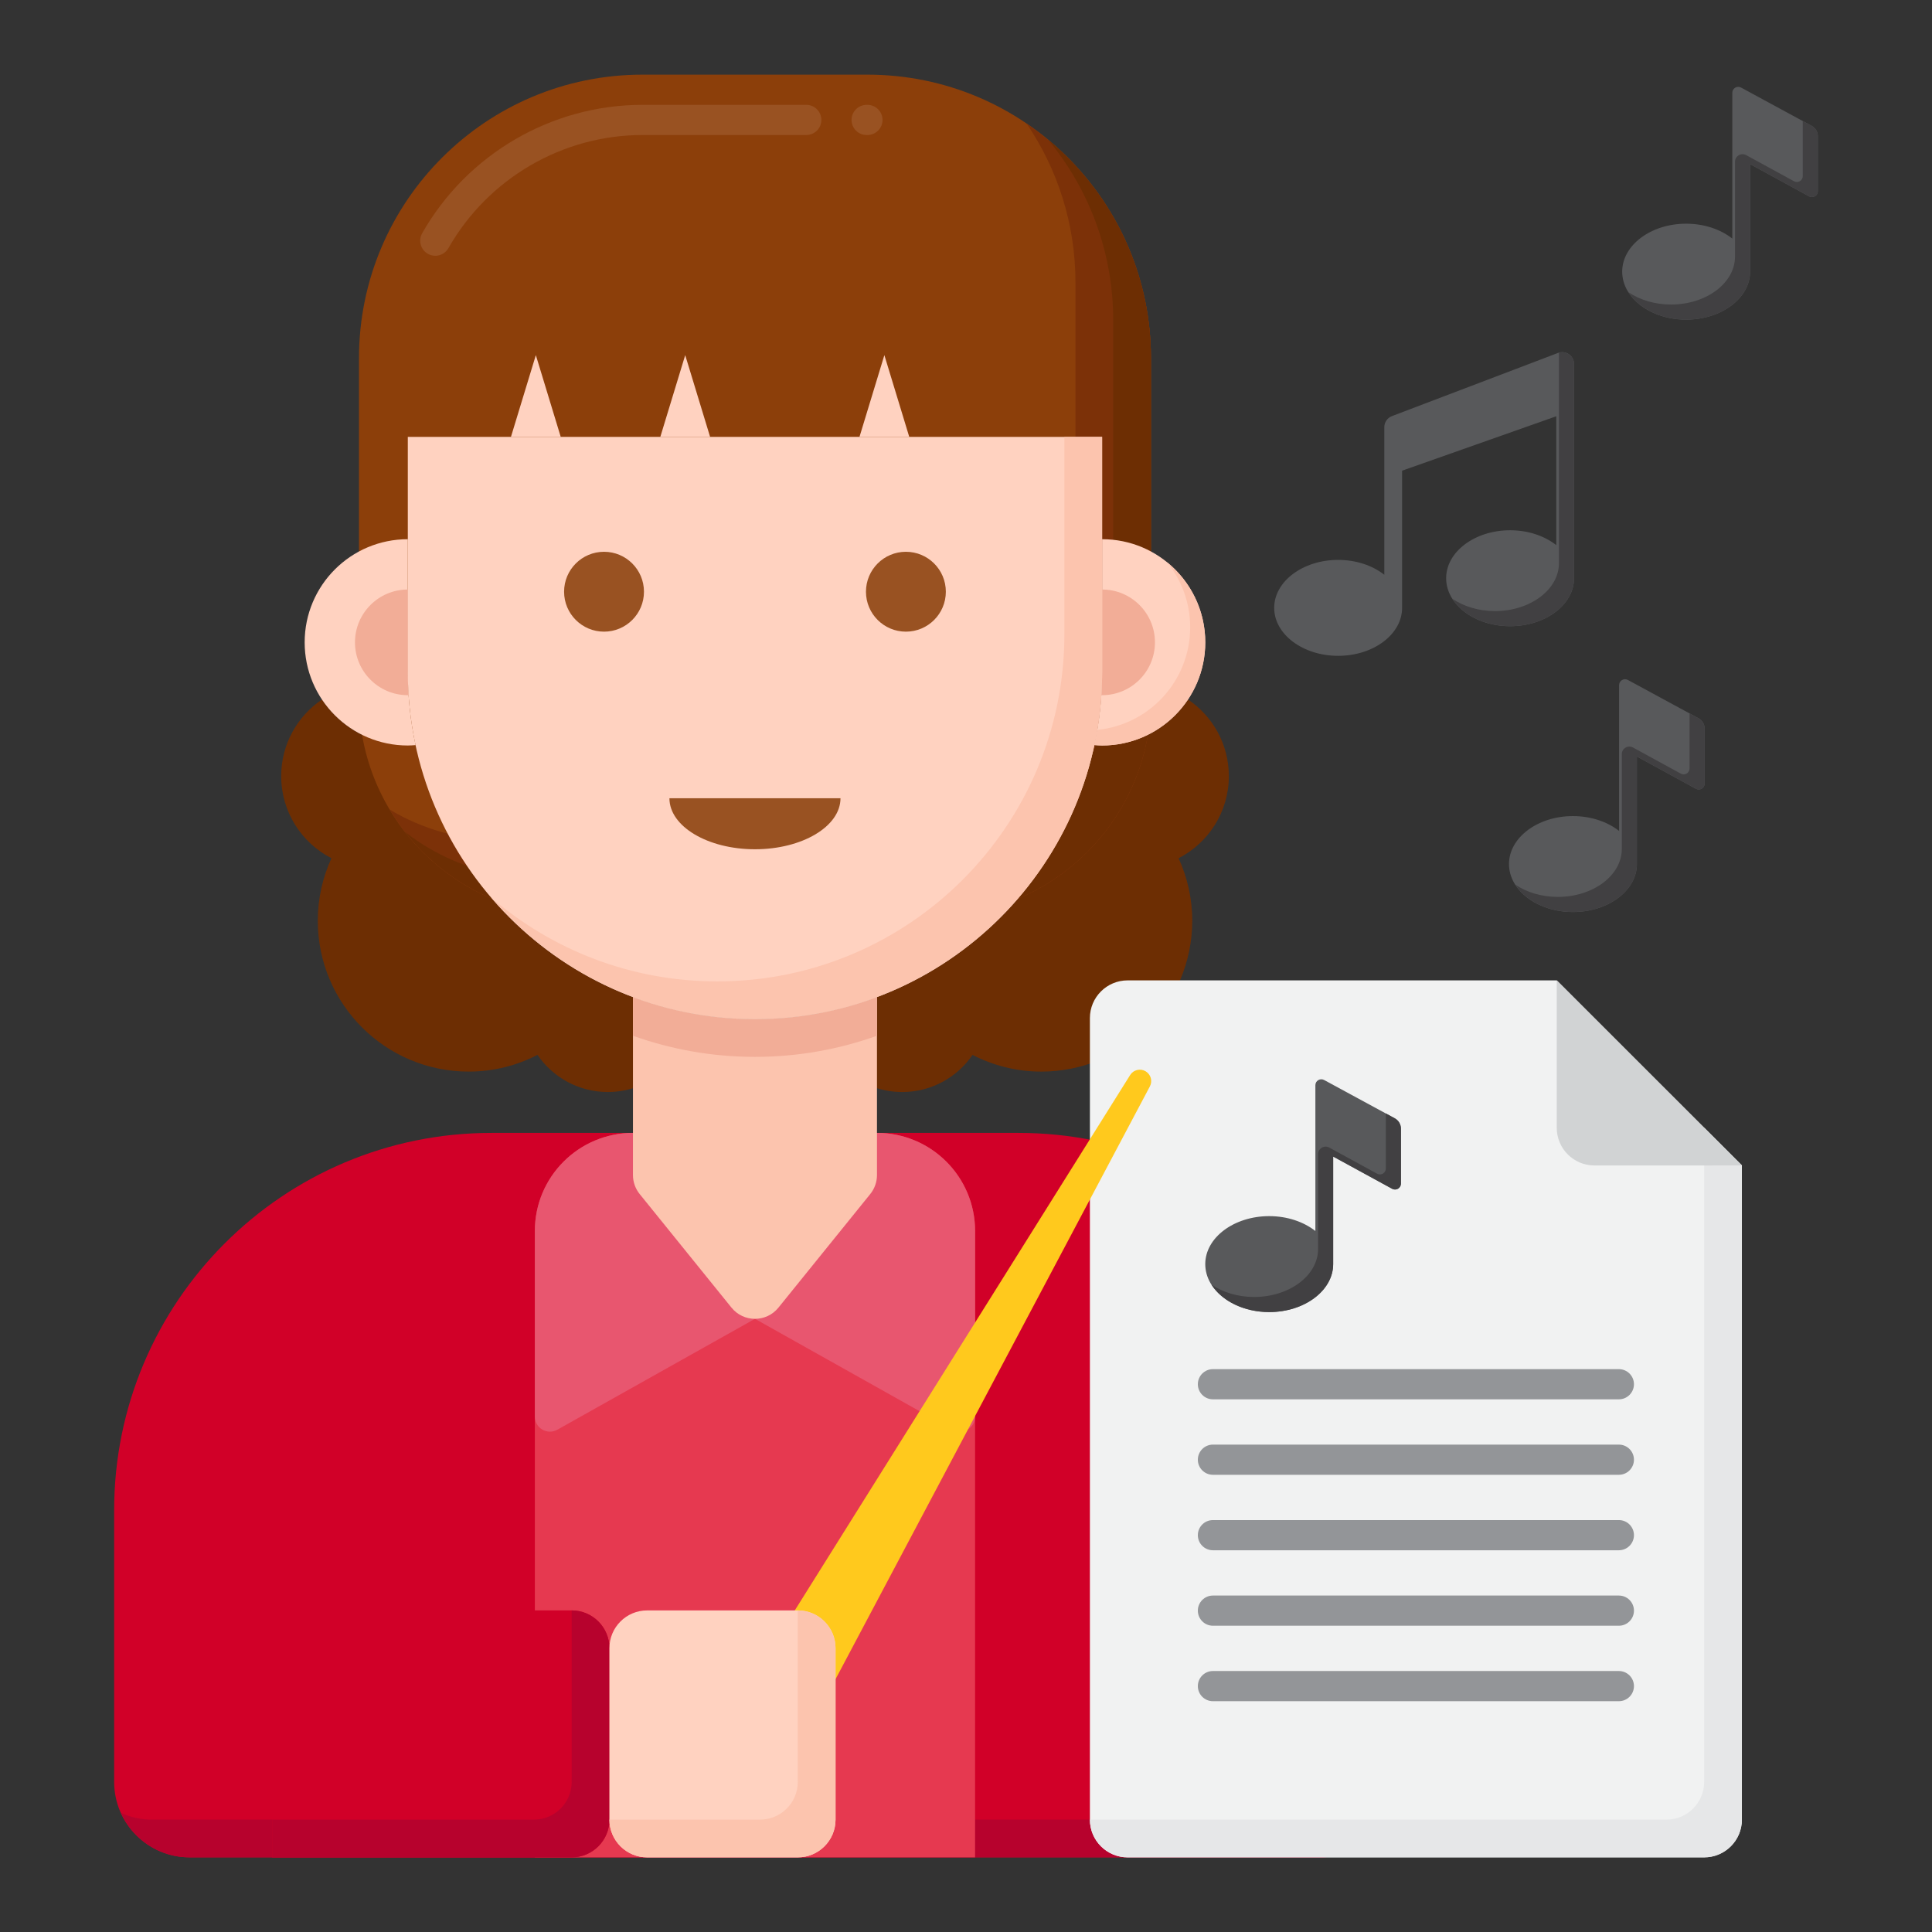
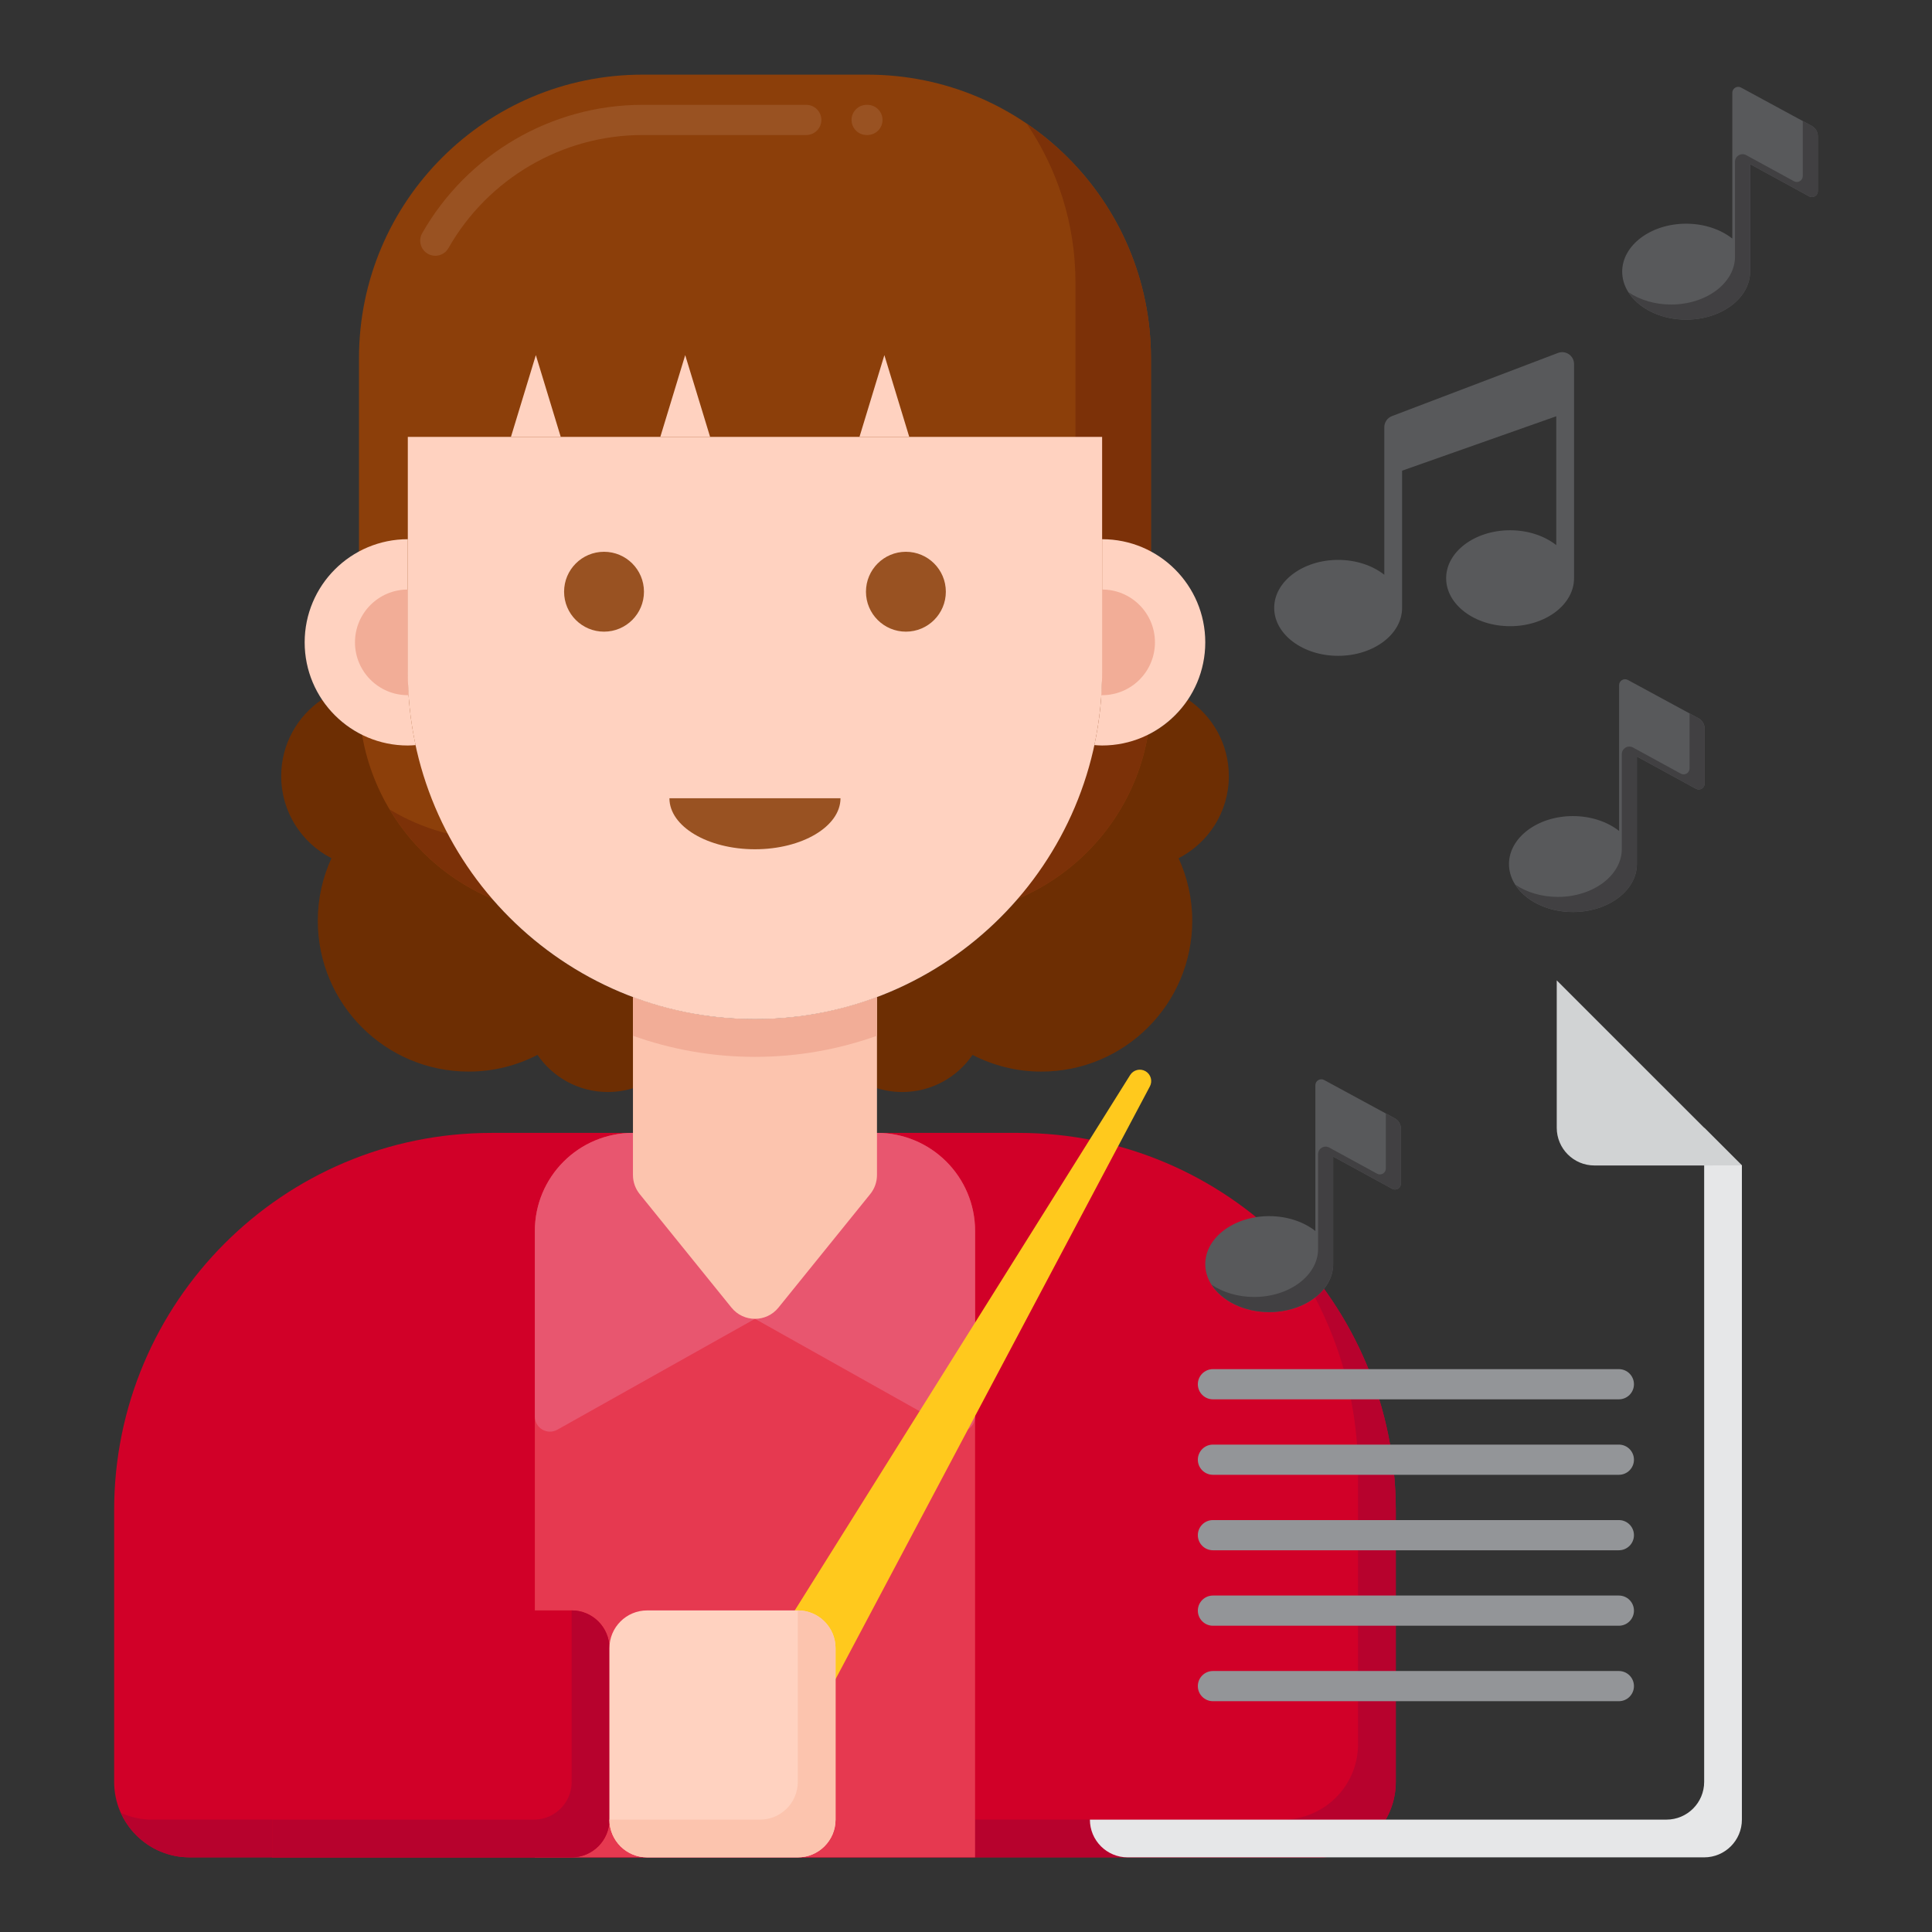
<svg xmlns="http://www.w3.org/2000/svg" id="Layer_1" height="512" viewBox="0 0 256 256" width="512">
  <rect x="0" y="0" width="256" height="256" fill="#333333" stroke="none" />
  <g>
    <g fill="#6d2e03">
      <path d="m55.068 98.729c-.342.025-.683.052-1.031.052-4.744 0-8.921-2.419-11.371-6.089-3.261 2.196-5.406 5.922-5.406 10.149 0 4.745 2.708 8.85 6.657 10.876-1.15 2.524-1.808 5.32-1.808 8.275 0 11.045 8.954 20 20 20 3.286 0 6.379-.808 9.114-2.212 2.034 2.968 5.446 4.918 9.316 4.918 5.935 0 10.79-4.583 11.243-10.401-18.303-3.317-32.832-17.465-36.714-35.568z" />
      <path d="m162.828 102.841c0-4.231-2.15-7.959-5.416-10.155-2.45 3.673-6.628 6.095-11.375 6.095-.348 0-.69-.026-1.031-.052-3.881 18.098-18.404 32.244-36.701 35.566.453 5.819 5.308 10.404 11.244 10.404 3.87 0 7.283-1.95 9.316-4.918 2.735 1.404 5.828 2.212 9.114 2.212 11.046 0 20-8.955 20-20 0-2.955-.658-5.751-1.808-8.275 3.949-2.027 6.657-6.132 6.657-10.877z" />
    </g>
    <g>
      <g>
        <g>
          <g>
            <g>
              <path d="m123.666 121.343h-47.258c-15.928 0-28.84-12.912-28.84-28.84v-45.045c0-20.748 16.819-37.567 37.567-37.567h29.805c20.748 0 37.567 16.819 37.567 37.567v45.045c-.001 15.928-12.913 28.84-28.841 28.84z" fill="#8c3f0a" />
            </g>
          </g>
          <g>
            <g>
              <path d="m136.029 16.368c4.087 6.013 6.477 13.272 6.477 21.09v45.045c0 15.928-12.912 28.84-28.84 28.84h-47.258c-5.399 0-10.45-1.487-14.771-4.07 5.035 8.425 14.242 14.07 24.771 14.07h47.259c15.928 0 28.84-12.912 28.84-28.84v-45.045c-.001-12.929-6.534-24.331-16.478-31.09z" fill="#7c3108" />
            </g>
          </g>
          <g>
            <g>
-               <path d="m138.885 18.512c5.384 6.501 8.621 14.845 8.621 23.946v45.045c0 15.928-12.912 28.84-28.84 28.84h-47.258c-6.69 0-12.842-2.284-17.734-6.106 5.278 6.757 13.496 11.106 22.734 11.106h47.259c15.928 0 28.84-12.912 28.84-28.84v-45.045c-.001-11.647-5.302-22.055-13.622-28.946z" fill="#6d2e03" />
-             </g>
+               </g>
          </g>
          <g>
            <g>
              <path d="m57.678 33.891c-.335 0-.675-.084-.987-.262-.96-.547-1.295-1.768-.749-2.728 5.973-10.492 17.159-17.01 29.193-17.01h21.7c1.104 0 2 .896 2 2s-.896 2-2 2h-21.7c-10.599 0-20.453 5.743-25.716 14.988-.37.648-1.046 1.012-1.741 1.012zm57.261-15.999h-.104c-1.104 0-2-.896-2-2s.896-2 2-2h.104c1.104 0 2 .896 2 2s-.896 2-2 2z" fill="#995222" />
            </g>
          </g>
          <g>
            <g>
              <g>
                <path d="m174.949 246.109h-149.824c-5.523 0-10-4.477-10-10v-35.994c0-27.614 22.386-50 50-50h69.824c27.614 0 50 22.386 50 50v35.994c0 5.523-4.477 10-10 10z" fill="#d10028" />
              </g>
            </g>
          </g>
          <g>
            <g>
              <path d="m167.706 162.357c7.62 8.775 12.243 20.223 12.243 32.757v35.994c0 5.523-4.477 10-10 10h-149.824c-1.466 0-2.855-.323-4.11-.89 1.569 3.471 5.053 5.89 9.11 5.89h149.824c5.523 0 10-4.477 10-10v-35.994c0-15.079-6.685-28.589-17.243-37.757z" fill="#b7022d" />
            </g>
          </g>
          <g>
            <g>
              <path d="m129.203 246.109h-58.333v-82.994c0-7.18 5.82-13 13-13h32.333c7.18 0 13 5.82 13 13z" fill="#e63950" />
            </g>
          </g>
          <g>
            <g>
              <path d="m116.203 150.115h-32.333c-7.18 0-13 5.82-13 13v24.585c0 1.529 1.645 2.492 2.979 1.744l26.188-14.692 26.188 14.692c1.333.748 2.979-.216 2.979-1.744v-24.585c-.001-7.18-5.821-13-13.001-13z" fill="#e8566f" />
            </g>
          </g>
          <path d="m100.037 135.04c-5.691 0-11.136-1.04-16.167-2.929v23.589c0 .915.314 1.803.889 2.515l12.167 15.052c1.601 1.98 4.621 1.98 6.222 0l12.167-15.052c.575-.712.889-1.6.889-2.515v-23.589c-5.031 1.889-10.477 2.929-16.167 2.929z" fill="#fcc4ae" />
          <path d="m100.037 135.04c-5.691 0-11.136-1.04-16.167-2.929v5.131c5.052 1.808 10.493 2.798 16.167 2.798 5.674 0 11.114-.991 16.167-2.798v-5.131c-5.031 1.889-10.477 2.929-16.167 2.929z" fill="#f2ad97" />
          <g>
            <g>
              <g>
                <path d="m146.037 71.448v17.592c0 3.325-.361 6.564-1.031 9.689.342.025.683.052 1.031.052 7.548 0 13.667-6.119 13.667-13.667s-6.119-13.666-13.667-13.666z" fill="#ffd2c0" />
-                 <path d="m154.646 74.506c1.91 2.351 3.058 5.345 3.058 8.609 0 7.092-5.402 12.92-12.316 13.598-.113.675-.238 1.345-.38 2.009.342.026.681.059 1.03.059 7.548 0 13.667-6.119 13.667-13.667-.002-4.283-1.975-8.102-5.059-10.608z" fill="#fcc4ae" />
                <path d="m146.037 78.115v10.925c0 1.033-.046 2.054-.113 3.069.038 0 .075.006.113.006 3.866 0 7-3.134 7-7s-3.134-7-7-7z" fill="#f2ad97" />
              </g>
              <g>
                <path d="m54.037 89.04v-17.592c-7.548 0-13.667 6.119-13.667 13.667s6.119 13.667 13.667 13.667c.348 0 .69-.026 1.031-.052-.67-3.126-1.031-6.365-1.031-9.69z" fill="#ffd2c0" />
                <path d="m54.037 89.04v-10.925c-3.866 0-7 3.134-7 7s3.134 7 7 7c.038 0 .075-.005.113-.006-.067-1.015-.113-2.036-.113-3.069z" fill="#f2ad97" />
              </g>
            </g>
            <g>
              <g>
                <g>
                  <path d="m146.037 57.891h-92v31.149c0 25.405 20.595 46 46 46 25.405 0 46-20.595 46-46z" fill="#ffd2c0" />
                </g>
              </g>
            </g>
            <g>
              <g>
-                 <path d="m141.037 57.891v26.149c0 25.405-20.595 46-46 46-11.43 0-21.877-4.178-29.922-11.078 8.437 9.837 20.947 16.078 34.922 16.078 25.405 0 46-20.595 46-46v-31.149z" fill="#fcc4ae" />
-               </g>
+                 </g>
            </g>
            <g>
              <g>
                <circle cx="120.037" cy="78.406" fill="#995222" r="5.292" />
              </g>
            </g>
            <g>
              <g>
                <circle cx="80.037" cy="78.406" fill="#995222" r="5.292" />
              </g>
            </g>
            <g>
              <g>
                <path d="m100.037 112.531c6.259 0 11.333-3.026 11.333-6.76h-22.667c0 3.734 5.075 6.76 11.334 6.76z" fill="#995222" />
              </g>
            </g>
          </g>
        </g>
      </g>
      <g>
        <g>
          <g>
            <path d="m74.301 57.891h-6.598l3.299-10.835z" fill="#ffd2c0" />
          </g>
        </g>
        <g>
          <g>
            <path d="m94.093 57.891h-6.598l3.299-10.835z" fill="#ffd2c0" />
          </g>
        </g>
        <g>
          <g>
            <path d="m120.482 57.891h-6.597l3.298-10.835z" fill="#ffd2c0" />
          </g>
        </g>
      </g>
    </g>
    <g>
      <g>
        <g>
          <g>
-             <path d="m206.276 129.905h-56.859c-2.761 0-5 2.239-5 5v106.204c0 2.761 2.239 5 5 5h76.393c2.761 0 5-2.239 5-5v-86.679z" fill="#f1f2f2" />
-           </g>
+             </g>
        </g>
        <g>
          <g>
            <path d="m225.81 149.432v86.677c0 2.761-2.239 5-5 5h-76.393c0 2.761 2.239 5 5 5h76.393c2.761 0 5-2.239 5-5v-86.679z" fill="#e6e7e8" />
          </g>
        </g>
        <g>
          <g>
            <path d="m174.294 143.796v19.317c-1.544-1.211-3.712-1.969-6.117-1.969-4.672 0-8.474 2.851-8.474 6.356s3.801 6.356 8.474 6.356 8.474-2.851 8.474-6.356c0-.048 0-14.25 0-14.25l7.817 4.271c.524.286 1.162-.093 1.162-.689v-7.272c0-.576-.316-1.106-.822-1.381l-9.354-5.073c-.523-.284-1.16.095-1.16.69z" fill="#58595b" />
          </g>
        </g>
        <g>
          <g>
            <path d="m184.808 148.179-1.181-.641c0 .007.003.014.003.021v7.272c0 .597-.639.976-1.162.689l-6.337-3.463c-.666-.364-1.479.118-1.479.878v12.565c0 3.505-3.801 6.356-8.474 6.356-2.167 0-4.141-.619-5.641-1.626 1.365 2.141 4.272 3.626 7.641 3.626 4.672 0 8.474-2.852 8.474-6.356 0-.047 0-14.25 0-14.25l7.817 4.271c.524.286 1.162-.093 1.162-.689v-7.272c-.001-.576-.317-1.106-.823-1.381z" fill="#414042" />
          </g>
        </g>
        <g>
          <g>
            <path d="m206.276 149.433v-19.529l24.533 24.525-19.532.003c-2.762.002-5.001-2.237-5.001-4.999z" fill="#d1d3d4" />
          </g>
        </g>
      </g>
      <g>
        <g>
          <path d="m214.507 185.418h-53.787c-1.104 0-2-.896-2-2s.896-2 2-2h53.787c1.104 0 2 .896 2 2s-.896 2-2 2z" fill="#939598" />
        </g>
      </g>
      <g>
        <g>
          <path d="m214.507 195.418h-53.787c-1.104 0-2-.896-2-2s.896-2 2-2h53.787c1.104 0 2 .896 2 2s-.896 2-2 2z" fill="#939598" />
        </g>
      </g>
      <g>
        <g>
          <path d="m214.507 205.418h-53.787c-1.104 0-2-.896-2-2s.896-2 2-2h53.787c1.104 0 2 .896 2 2s-.896 2-2 2z" fill="#939598" />
        </g>
      </g>
      <g>
        <g>
          <path d="m214.507 215.418h-53.787c-1.104 0-2-.896-2-2s.896-2 2-2h53.787c1.104 0 2 .896 2 2s-.896 2-2 2z" fill="#939598" />
        </g>
      </g>
      <g>
        <g>
          <path d="m214.507 225.418h-53.787c-1.104 0-2-.896-2-2s.896-2 2-2h53.787c1.104 0 2 .896 2 2s-.896 2-2 2z" fill="#939598" />
        </g>
      </g>
    </g>
    <g>
      <g>
        <path d="m183.428 56.604v19.554c-1.544-1.211-3.712-1.969-6.117-1.969-4.672 0-8.474 2.851-8.474 6.356s3.801 6.356 8.474 6.356 8.474-2.851 8.474-6.356c0-.048 0-18.178 0-18.178l20.427-7.209v17.072c-1.544-1.211-3.712-1.969-6.117-1.969-4.672 0-8.474 2.851-8.474 6.356s3.801 6.356 8.474 6.356 8.474-2.851 8.474-6.356v-28.382c0-1.1-1.102-1.86-2.13-1.469l-21.998 8.369c-.61.232-1.013.816-1.013 1.469z" fill="#58595b" />
      </g>
    </g>
    <g>
      <g>
        <g>
-           <path d="m206.569 46.735v27.881c0 3.505-3.801 6.356-8.474 6.356-2.167 0-4.141-.619-5.641-1.626 1.365 2.141 4.272 3.626 7.641 3.626 4.672 0 8.474-2.852 8.474-6.356v-28.381c0-1.054-1.011-1.784-2-1.5z" fill="#414042" />
-         </g>
+           </g>
      </g>
    </g>
    <g>
      <g>
        <path d="m229.539 12.293v19.317c-1.544-1.211-3.712-1.969-6.117-1.969-4.672 0-8.474 2.851-8.474 6.356s3.801 6.356 8.474 6.356c4.672 0 8.474-2.851 8.474-6.356 0-.048 0-14.25 0-14.25l7.817 4.271c.524.286 1.162-.093 1.162-.689v-7.272c0-.576-.316-1.106-.822-1.381l-9.354-5.073c-.523-.285-1.16.094-1.16.69z" fill="#58595b" />
      </g>
    </g>
    <g>
      <g>
        <path d="m240.054 16.676-1.181-.641c0 .007.003.014.003.021v7.272c0 .597-.639.976-1.162.689l-6.337-3.463c-.666-.364-1.479.118-1.479.878v12.564c0 3.505-3.801 6.356-8.474 6.356-2.167 0-4.141-.619-5.641-1.626 1.365 2.141 4.272 3.626 7.641 3.626 4.672 0 8.474-2.852 8.474-6.356 0-.047 0-14.25 0-14.25l7.817 4.271c.524.286 1.162-.093 1.162-.689v-7.272c-.002-.576-.317-1.106-.823-1.38z" fill="#414042" />
      </g>
    </g>
    <g>
      <g>
        <path d="m214.539 90.787v19.317c-1.544-1.211-3.712-1.969-6.117-1.969-4.672 0-8.474 2.851-8.474 6.356s3.801 6.356 8.474 6.356 8.474-2.851 8.474-6.356c0-.048 0-14.25 0-14.25l7.817 4.271c.524.286 1.162-.093 1.162-.689v-7.273c0-.576-.316-1.106-.822-1.381l-9.354-5.073c-.523-.284-1.16.095-1.16.691z" fill="#58595b" />
      </g>
    </g>
    <g>
      <g>
        <path d="m225.053 95.169-1.18-.64c0 .007.003.014.003.021v7.272c0 .597-.639.976-1.162.689l-6.337-3.463c-.666-.364-1.479.118-1.479.878v12.564c0 3.505-3.801 6.356-8.474 6.356-2.167 0-4.141-.618-5.641-1.626 1.365 2.141 4.272 3.626 7.641 3.626 4.672 0 8.474-2.851 8.474-6.356 0-.047 0-14.25 0-14.25l7.817 4.271c.524.286 1.162-.093 1.162-.689v-7.272c-.002-.576-.317-1.107-.824-1.381z" fill="#414042" />
      </g>
    </g>
    <g>
      <g>
        <path d="m96.288 238.065c-2.582-1.49-3.411-4.826-1.829-7.352l55.292-88.266c.431-.689 1.33-.912 2.034-.506.704.406.96 1.297.579 2.014l-48.795 92.017c-1.396 2.634-4.699 3.583-7.281 2.093z" fill="#ffc91d" />
      </g>
    </g>
    <g>
      <g>
        <g>
          <path d="m75.751 246.109h-39.686v-32.721h39.686c2.761 0 5 2.239 5 5v22.721c0 2.761-2.239 5-5 5z" fill="#d10028" />
        </g>
      </g>
      <g>
        <g>
          <path d="m75.751 213.388v22.721c0 2.761-2.239 5-5 5h-34.686v5h39.686c2.761 0 5-2.239 5-5v-22.721c0-2.762-2.239-5-5-5z" fill="#b7022d" />
        </g>
      </g>
      <g>
        <g>
          <path d="m85.751 246.109h19.962c2.761 0 5-2.239 5-5v-22.721c0-2.761-2.239-5-5-5h-19.962c-2.761 0-5 2.239-5 5v22.721c0 2.761 2.238 5 5 5z" fill="#ffd2c0" />
        </g>
      </g>
      <g>
        <g>
          <path d="m105.712 213.388v22.721c0 2.761-2.239 5-5 5h-19.961c0 2.761 2.239 5 5 5h19.962c2.761 0 5-2.239 5-5v-22.721c-.001-2.762-2.239-5-5.001-5z" fill="#fcc4ae" />
        </g>
      </g>
    </g>
  </g>
</svg>